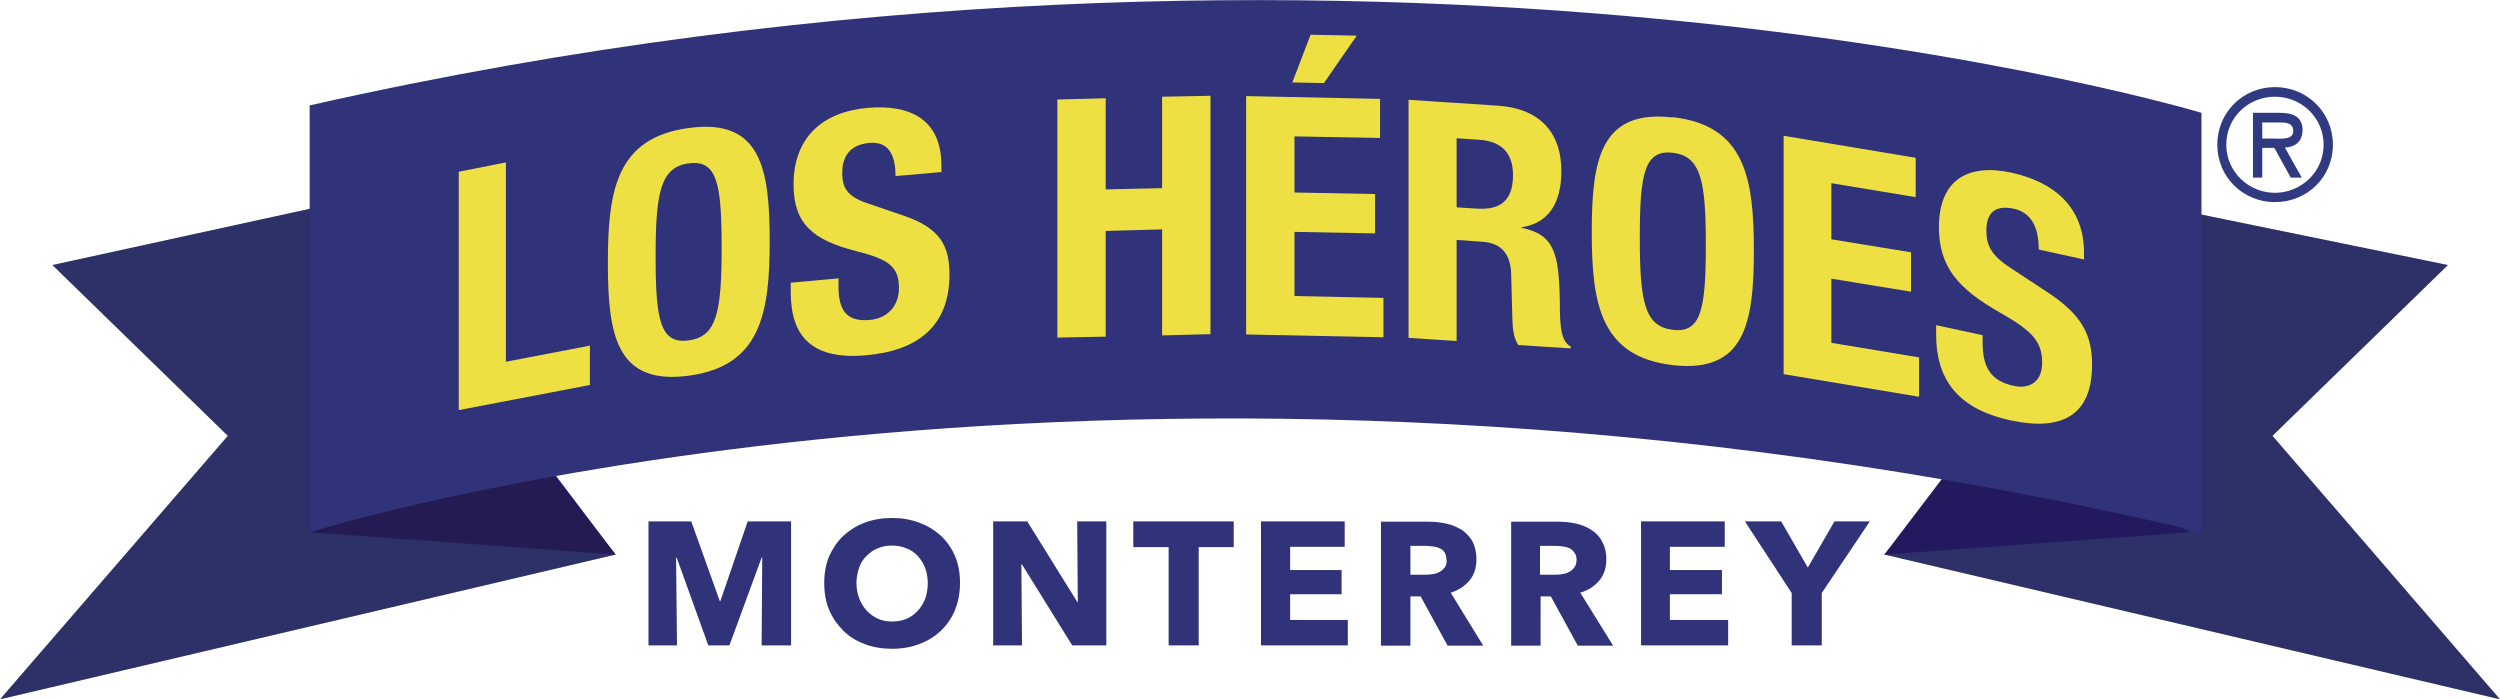
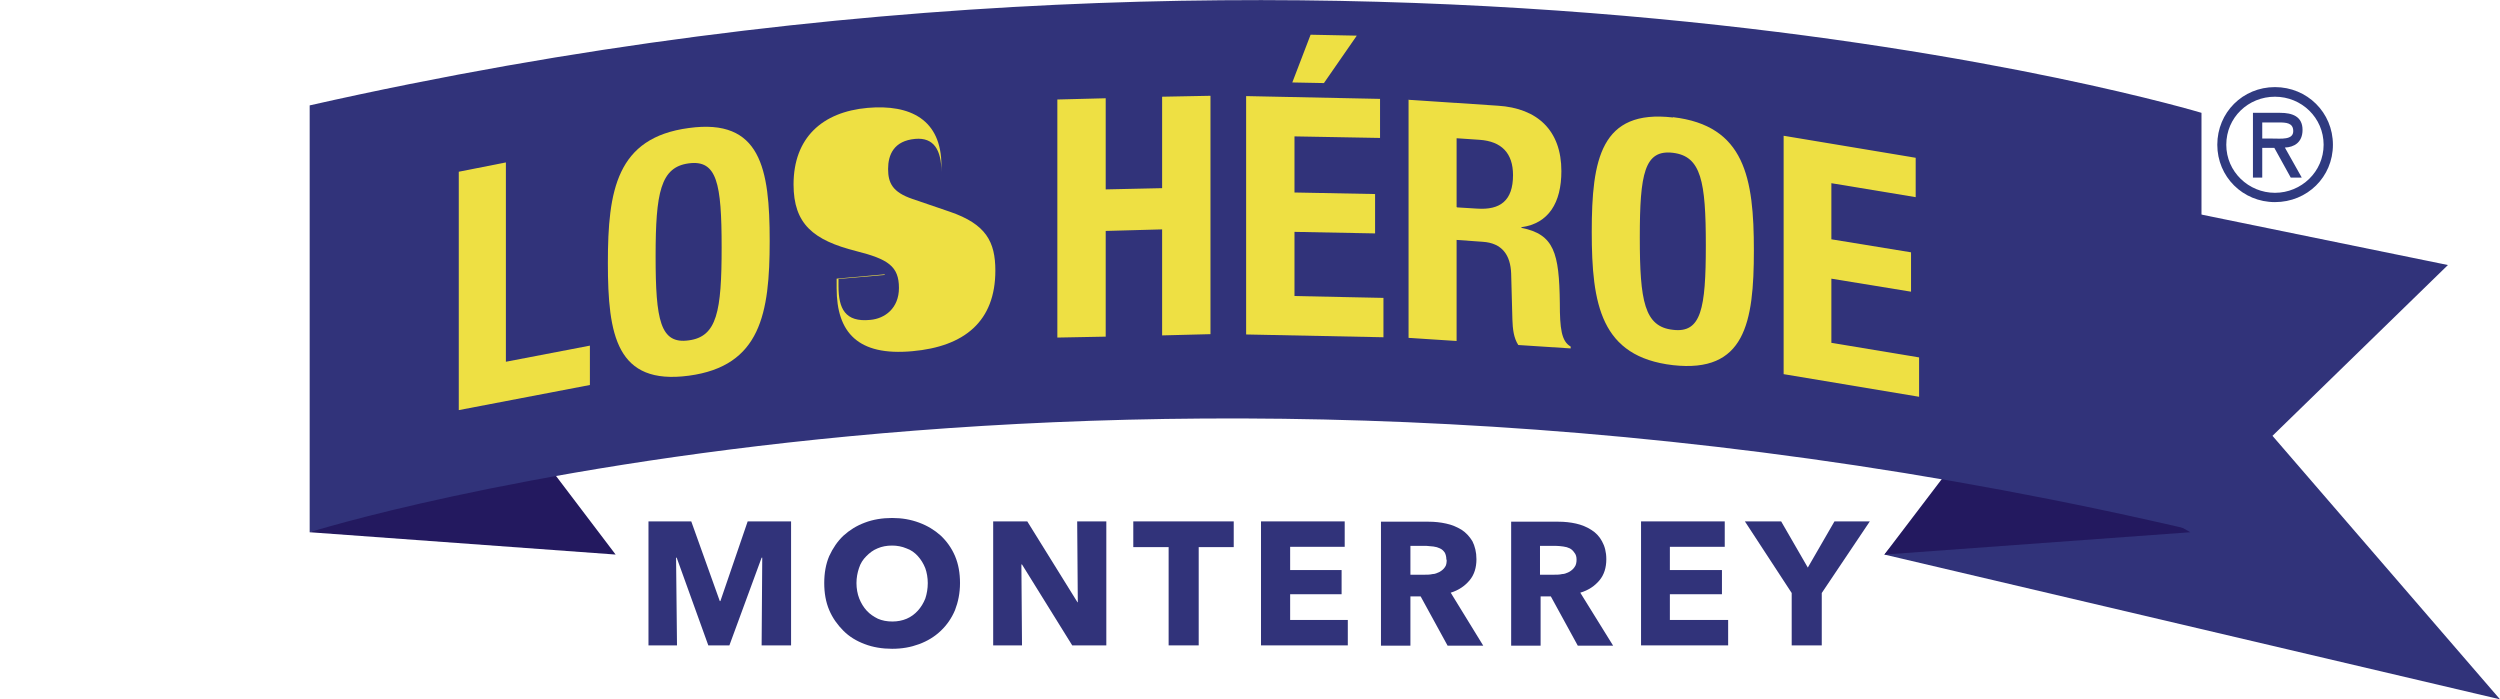
<svg xmlns="http://www.w3.org/2000/svg" viewBox="0 0 80.65 22.56">
  <defs>
    <style>.g{fill:#31337a;}.h{clip-path:url(#e);}.i{fill:#2f3a80;}.j{fill:none;}.k{fill:#222120;}.l{clip-path:url(#f);}.m{opacity:.2;}.n{fill:#eee043;}.o{fill:#23195f;}</style>
    <clipPath id="e">
      <rect class="j" y="6.62" width="80.65" height="15.94" />
    </clipPath>
    <clipPath id="f">
-       <rect class="j" y="6.62" width="80.65" height="15.94" />
-     </clipPath>
+       </clipPath>
  </defs>
  <g id="a" />
  <g id="b">
    <g id="c">
      <g id="d">
        <path class="i" d="M71.53,4.67c0-1.04,.82-1.86,1.86-1.86s1.87,.82,1.87,1.86-.83,1.85-1.87,1.85-1.86-.82-1.86-1.85m.29,0c0,.87,.72,1.55,1.57,1.55s1.57-.68,1.57-1.55-.71-1.55-1.57-1.55-1.57,.67-1.57,1.55m2.43,1.06h-.35l-.53-.96h-.39v.96h-.3V3.64h.88c.38,0,.72,.11,.72,.55,0,.41-.28,.56-.57,.57l.54,.96h0Zm-1.27-1.78v.52h.33c.28,0,.67,.05,.67-.24,0-.27-.23-.28-.48-.28h-.52Z" />
-         <polygon class="g" points="0 22.56 19.86 17.89 10.52 6.62 1.69 8.55 7.35 14.06 0 22.56" />
        <polygon class="o" points="9.99 17.17 16.5 13.46 19.86 17.89 9.99 17.17" />
        <polygon class="g" points="80.65 22.56 60.79 17.89 70.42 6.8 78.97 8.55 73.31 14.06 80.65 22.56" />
        <g class="m">
          <g class="h">
            <g class="l">
              <g>
                <polygon class="k" points="0 22.56 19.86 17.89 10.52 6.62 1.69 8.55 7.35 14.06 0 22.56" />
                <polygon class="k" points="80.65 22.56 60.79 17.89 70.42 6.8 78.97 8.55 73.31 14.06 80.65 22.56" />
              </g>
            </g>
          </g>
        </g>
        <polygon class="o" points="70.66 17.17 64.16 13.46 60.79 17.89 70.66 17.17" />
        <path class="g" d="M9.99,3.4v13.77s26.13-8.26,61.03,0V3.64s-26.6-8.02-61.03-.24" />
        <polygon class="n" points="14.8 13.23 14.8 5.54 16.32 5.24 16.32 11.67 19.03 11.15 19.03 12.42 14.8 13.23" />
        <path class="n" d="M22.22,4.13c2.32-.32,2.61,1.3,2.61,3.64s-.29,4.04-2.61,4.35c-2.33,.31-2.61-1.3-2.61-3.64s.28-4.04,2.61-4.35m0,6.85c.91-.12,1.06-.93,1.06-3s-.15-2.83-1.06-2.71-1.07,.94-1.07,3,.15,2.84,1.07,2.71" />
-         <path class="n" d="M27.05,9v.23c0,.72,.21,1.17,1.02,1.09,.48-.04,.93-.38,.93-1.03,0-.7-.35-.93-1.38-1.19-1.38-.35-2.02-.87-2.02-2.15,0-1.5,.92-2.34,2.39-2.47,1.38-.12,2.38,.38,2.38,1.86v.21l-1.48,.13c0-.72-.25-1.12-.84-1.07-.7,.06-.88,.52-.88,.97s.14,.75,.79,.97l1.2,.41c1.17,.4,1.47,.97,1.47,1.9,0,1.63-.99,2.45-2.68,2.6-1.75,.16-2.44-.6-2.44-2.03v-.31l1.55-.14v.02Z" />
+         <path class="n" d="M27.05,9v.23c0,.72,.21,1.17,1.02,1.09,.48-.04,.93-.38,.93-1.03,0-.7-.35-.93-1.38-1.19-1.38-.35-2.02-.87-2.02-2.15,0-1.5,.92-2.34,2.39-2.47,1.38-.12,2.38,.38,2.38,1.86v.21c0-.72-.25-1.12-.84-1.07-.7,.06-.88,.52-.88,.97s.14,.75,.79,.97l1.2,.41c1.17,.4,1.47,.97,1.47,1.9,0,1.63-.99,2.45-2.68,2.6-1.75,.16-2.44-.6-2.44-2.03v-.31l1.55-.14v.02Z" />
        <polygon class="n" points="34.11 3.21 35.67 3.17 35.67 6.11 37.49 6.07 37.49 3.12 39.05 3.09 39.05 10.78 37.49 10.82 37.49 7.4 35.67 7.45 35.67 10.86 34.11 10.89 34.11 3.21" />
        <path class="n" d="M44.52,3.18v1.27l-2.76-.05v1.81l2.6,.05v1.27l-2.6-.05v2.07l2.87,.06v1.27l-4.43-.09V3.1l4.32,.09h0Zm-2.24-2.06l1.49,.03-1.06,1.53-1.02-.02,.59-1.54Z" />
        <path class="n" d="M45.45,3.22l2.87,.19c1.28,.08,2.05,.8,2.05,2.11,0,1.02-.41,1.69-1.29,1.81v.02c1.06,.21,1.22,.81,1.24,2.43,0,.81,.05,1.23,.35,1.4v.06l-1.69-.11c-.15-.23-.18-.52-.19-.82l-.04-1.48c-.02-.6-.29-.99-.92-1.03l-.84-.06v3.26l-1.55-.1V3.21h0Zm1.55,3.47l.65,.04c.74,.05,1.16-.25,1.16-1.08,0-.71-.37-1.09-1.08-1.14l-.74-.05v2.22h.01Z" />
        <path class="n" d="M53.97,3.78c2.32,.27,2.61,1.96,2.61,4.3s-.29,3.96-2.61,3.7c-2.33-.27-2.62-1.96-2.62-4.3s.29-3.96,2.62-3.69m0,6.85c.91,.11,1.06-.67,1.06-2.73s-.15-2.87-1.06-2.98c-.92-.11-1.07,.67-1.07,2.73s.15,2.88,1.07,2.98" />
        <polygon class="n" points="61.8 5.09 61.8 6.36 59.08 5.91 59.08 7.72 61.65 8.14 61.65 9.41 59.08 8.99 59.08 11.06 61.91 11.53 61.91 12.8 57.54 12.07 57.54 4.38 61.8 5.09" />
-         <path class="n" d="M63.96,10.82v.23c0,.72,.2,1.23,1.01,1.4,.47,.1,.91-.1,.91-.75,0-.7-.35-1.04-1.35-1.61-1.36-.77-1.98-1.48-1.98-2.76,0-1.5,.9-2.07,2.34-1.76,1.36,.3,2.34,1.1,2.34,2.58v.22l-1.46-.32c0-.72-.24-1.2-.82-1.32-.69-.14-.87,.25-.87,.71s.14,.79,.79,1.21l1.17,.77c1.15,.75,1.45,1.41,1.45,2.35,0,1.63-.97,2.15-2.63,1.79-1.72-.37-2.4-1.34-2.4-2.76v-.31l1.53,.33h-.03Z" />
        <polygon class="g" points="24.57 20.82 24.59 17.99 24.57 17.99 23.53 20.82 22.85 20.82 21.83 17.99 21.81 17.99 21.84 20.82 20.92 20.82 20.92 16.82 22.3 16.82 23.22 19.39 23.24 19.39 24.12 16.82 25.52 16.82 25.52 20.82 24.57 20.82" />
        <path class="g" d="M30.97,18.81c0,.32-.06,.61-.16,.87-.11,.26-.26,.48-.46,.67-.2,.19-.43,.33-.7,.43-.27,.1-.55,.15-.87,.15s-.62-.05-.88-.15c-.27-.1-.5-.24-.69-.43-.19-.19-.35-.41-.46-.67s-.16-.55-.16-.87,.05-.61,.16-.87c.12-.26,.27-.48,.46-.66,.2-.18,.42-.32,.69-.42,.26-.1,.56-.15,.88-.15s.6,.05,.87,.15c.27,.1,.5,.24,.7,.42,.19,.18,.35,.4,.46,.66,.11,.26,.16,.55,.16,.87m-1.04,0c0-.17-.03-.34-.08-.48-.06-.15-.14-.28-.24-.39s-.22-.2-.37-.25c-.14-.06-.3-.09-.46-.09-.18,0-.33,.03-.47,.09-.15,.06-.26,.15-.36,.25-.11,.11-.19,.23-.24,.39-.05,.15-.08,.31-.08,.48s.03,.35,.09,.5,.14,.28,.24,.39,.22,.19,.36,.26c.14,.06,.29,.09,.47,.09,.16,0,.32-.03,.46-.09s.26-.15,.36-.26,.18-.24,.24-.39c.05-.15,.08-.32,.08-.5" />
        <polygon class="g" points="34.59 20.82 32.97 18.21 32.95 18.21 32.97 20.82 32.04 20.82 32.04 16.82 33.14 16.82 34.76 19.43 34.77 19.43 34.75 16.82 35.69 16.82 35.69 20.82 34.59 20.82" />
        <polygon class="g" points="38.67 17.65 38.67 20.82 37.7 20.82 37.7 17.65 36.56 17.65 36.56 16.82 39.8 16.82 39.8 17.65 38.67 17.65" />
        <polygon class="g" points="40.68 20.82 40.68 16.82 43.38 16.82 43.38 17.64 41.62 17.64 41.62 18.39 43.28 18.39 43.28 19.17 41.62 19.17 41.62 20 43.48 20 43.48 20.82 40.68 20.82" />
        <path class="g" d="M46.7,20.83l-.87-1.59h-.33v1.59h-.95v-4h1.54c.19,0,.38,.02,.56,.06,.19,.04,.35,.11,.5,.2,.14,.09,.26,.22,.35,.37,.08,.16,.13,.35,.13,.58,0,.27-.07,.5-.22,.68s-.35,.32-.61,.4l1.05,1.71h-1.15Zm-.04-2.77c0-.1-.02-.17-.05-.23-.04-.06-.09-.11-.16-.14-.06-.03-.13-.05-.21-.06-.07,0-.15-.02-.22-.02h-.52v.93h.47c.07,0,.16,0,.24-.02,.09,0,.16-.04,.23-.07,.07-.04,.13-.09,.17-.15,.05-.06,.06-.15,.06-.25" />
        <path class="g" d="M50.9,20.83l-.87-1.59h-.33v1.59h-.95v-4h1.53c.19,0,.38,.02,.56,.06s.35,.11,.49,.2c.15,.09,.27,.22,.35,.37,.09,.16,.14,.35,.14,.58,0,.27-.07,.5-.22,.68s-.35,.32-.62,.4l1.06,1.71h-1.14Zm-.04-2.77c0-.1-.02-.17-.07-.23-.04-.06-.09-.11-.15-.14s-.13-.05-.21-.06-.16-.02-.23-.02h-.52v.93h.46c.08,0,.17,0,.25-.02,.09,0,.16-.04,.23-.07,.07-.04,.13-.09,.17-.15,.05-.06,.07-.15,.07-.25" />
        <polygon class="g" points="52.94 20.82 52.94 16.82 55.64 16.82 55.64 17.64 53.87 17.64 53.87 18.39 55.55 18.39 55.55 19.17 53.87 19.17 53.87 20 55.75 20 55.75 20.82 52.94 20.82" />
        <polygon class="g" points="58.77 19.13 58.77 20.82 57.8 20.82 57.8 19.13 56.29 16.82 57.46 16.82 58.32 18.31 59.18 16.82 60.32 16.82 58.77 19.13" />
      </g>
    </g>
  </g>
</svg>